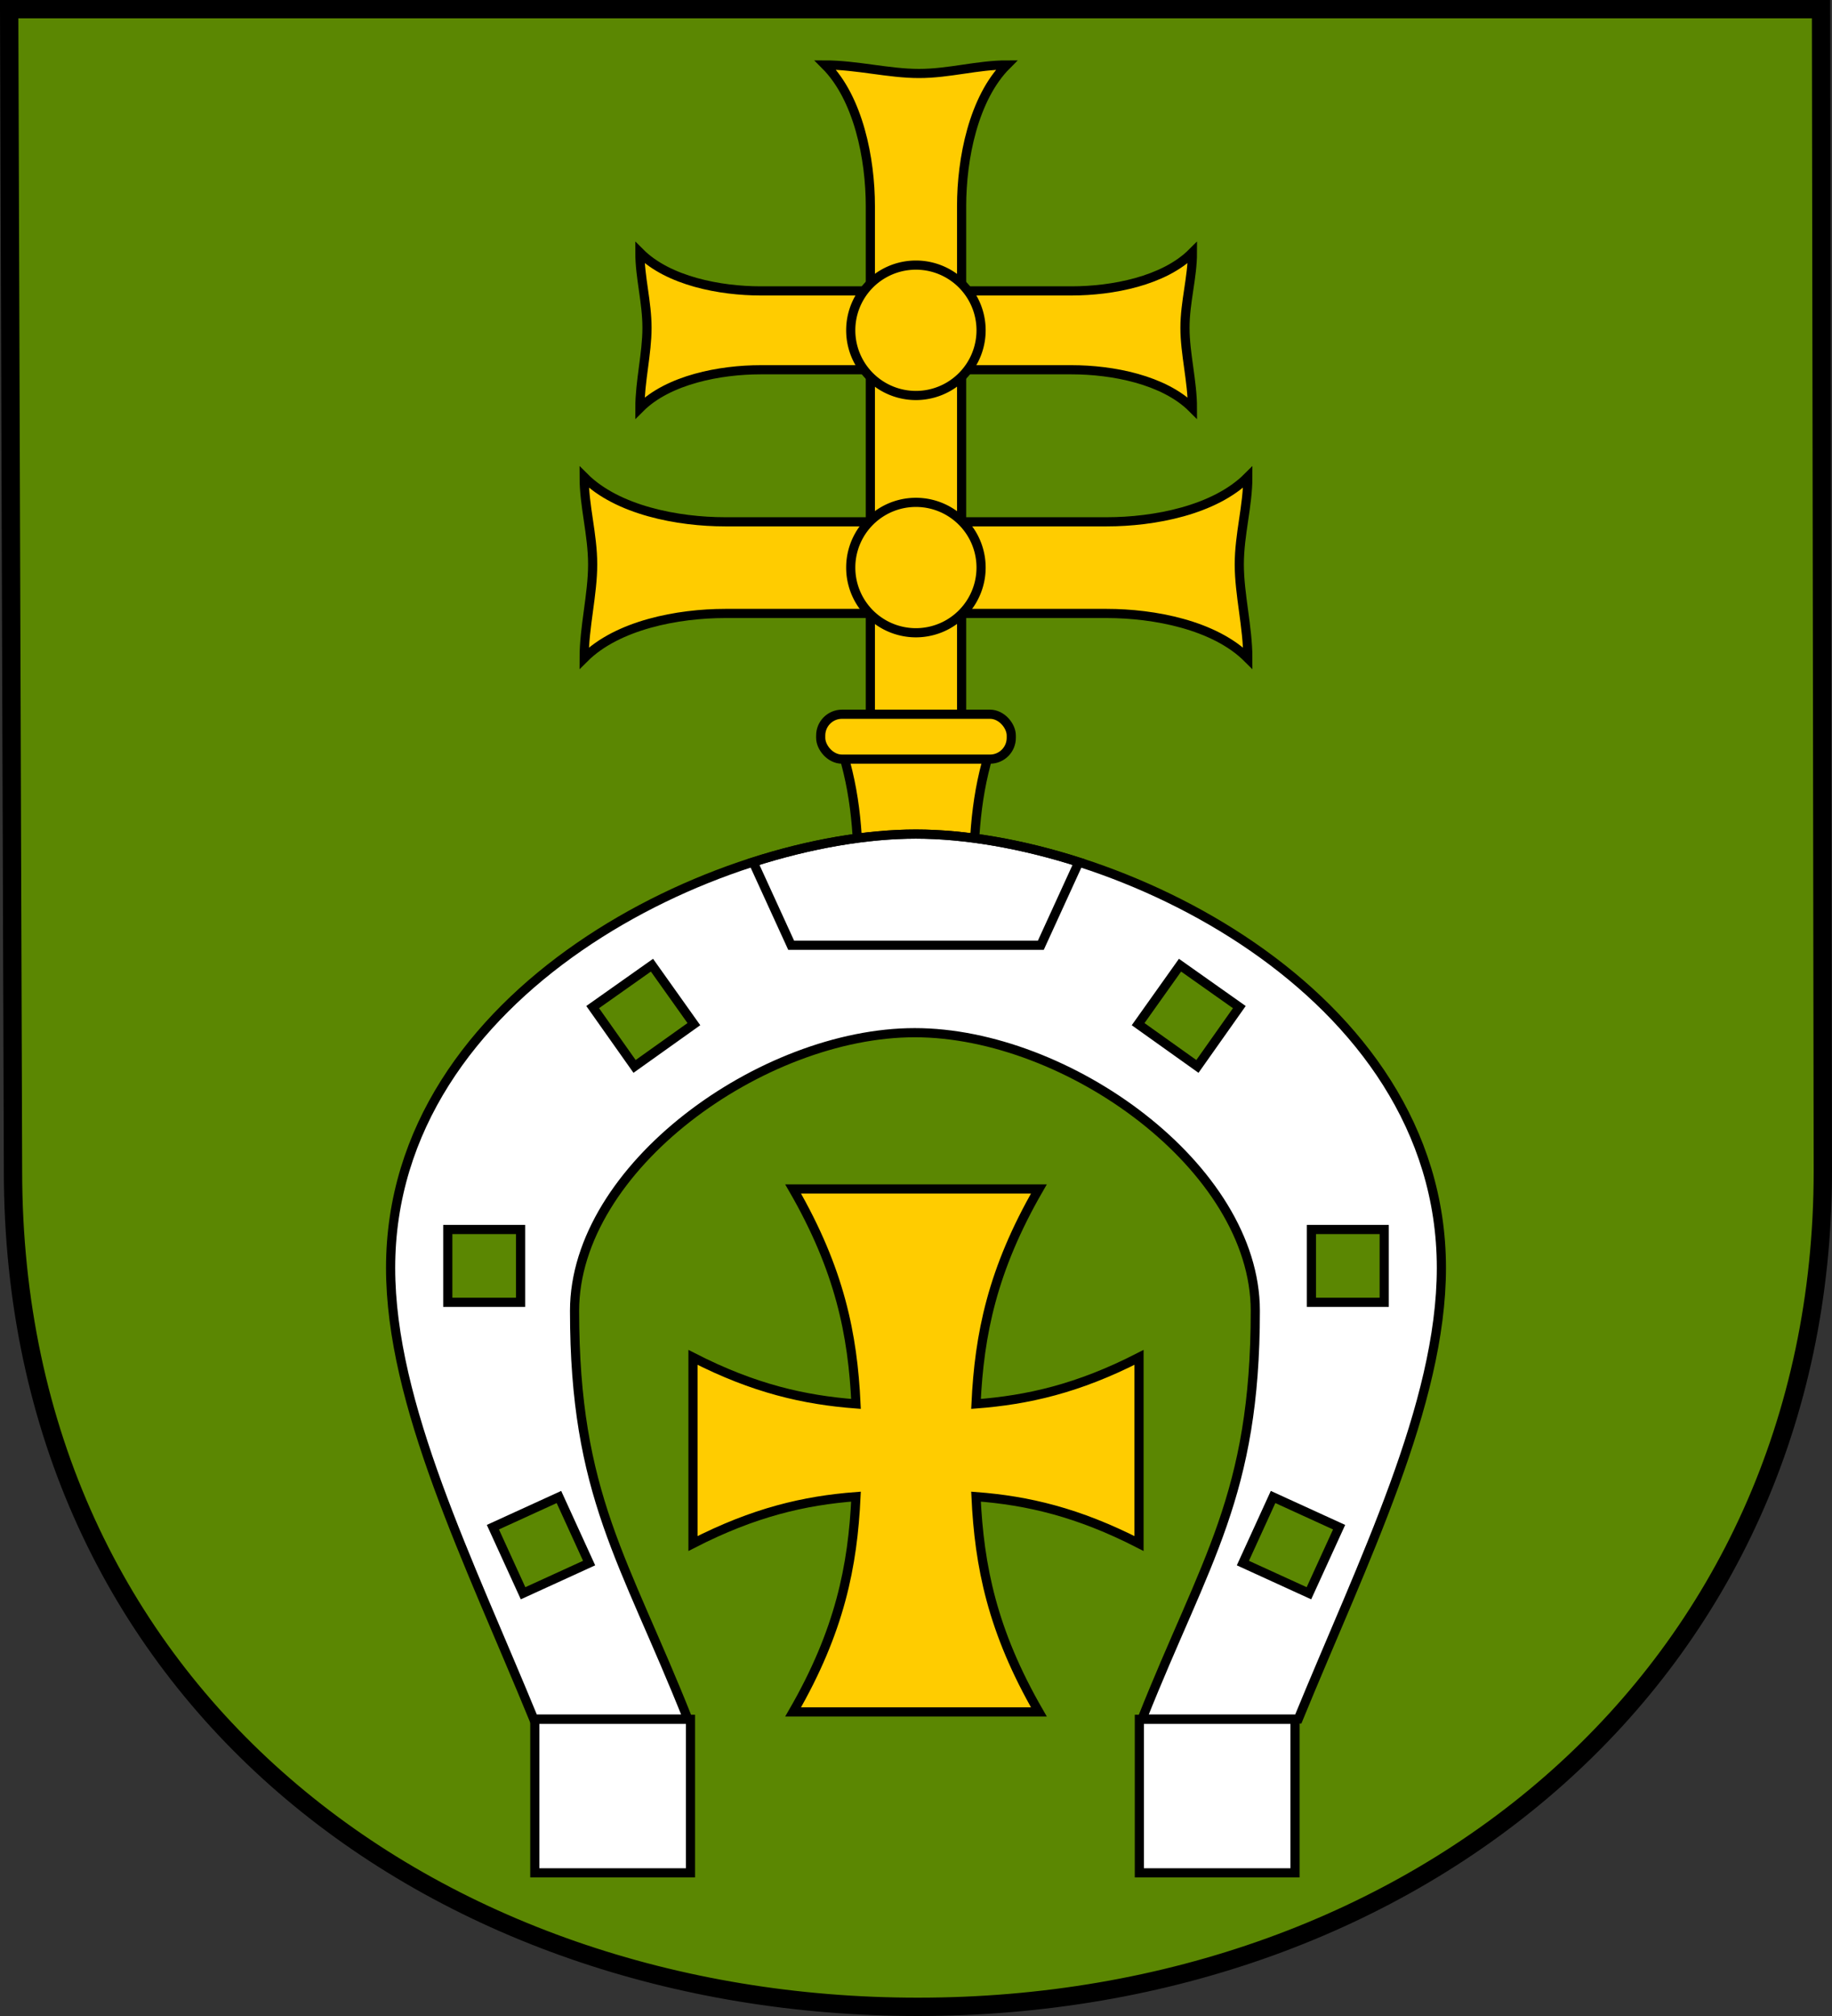
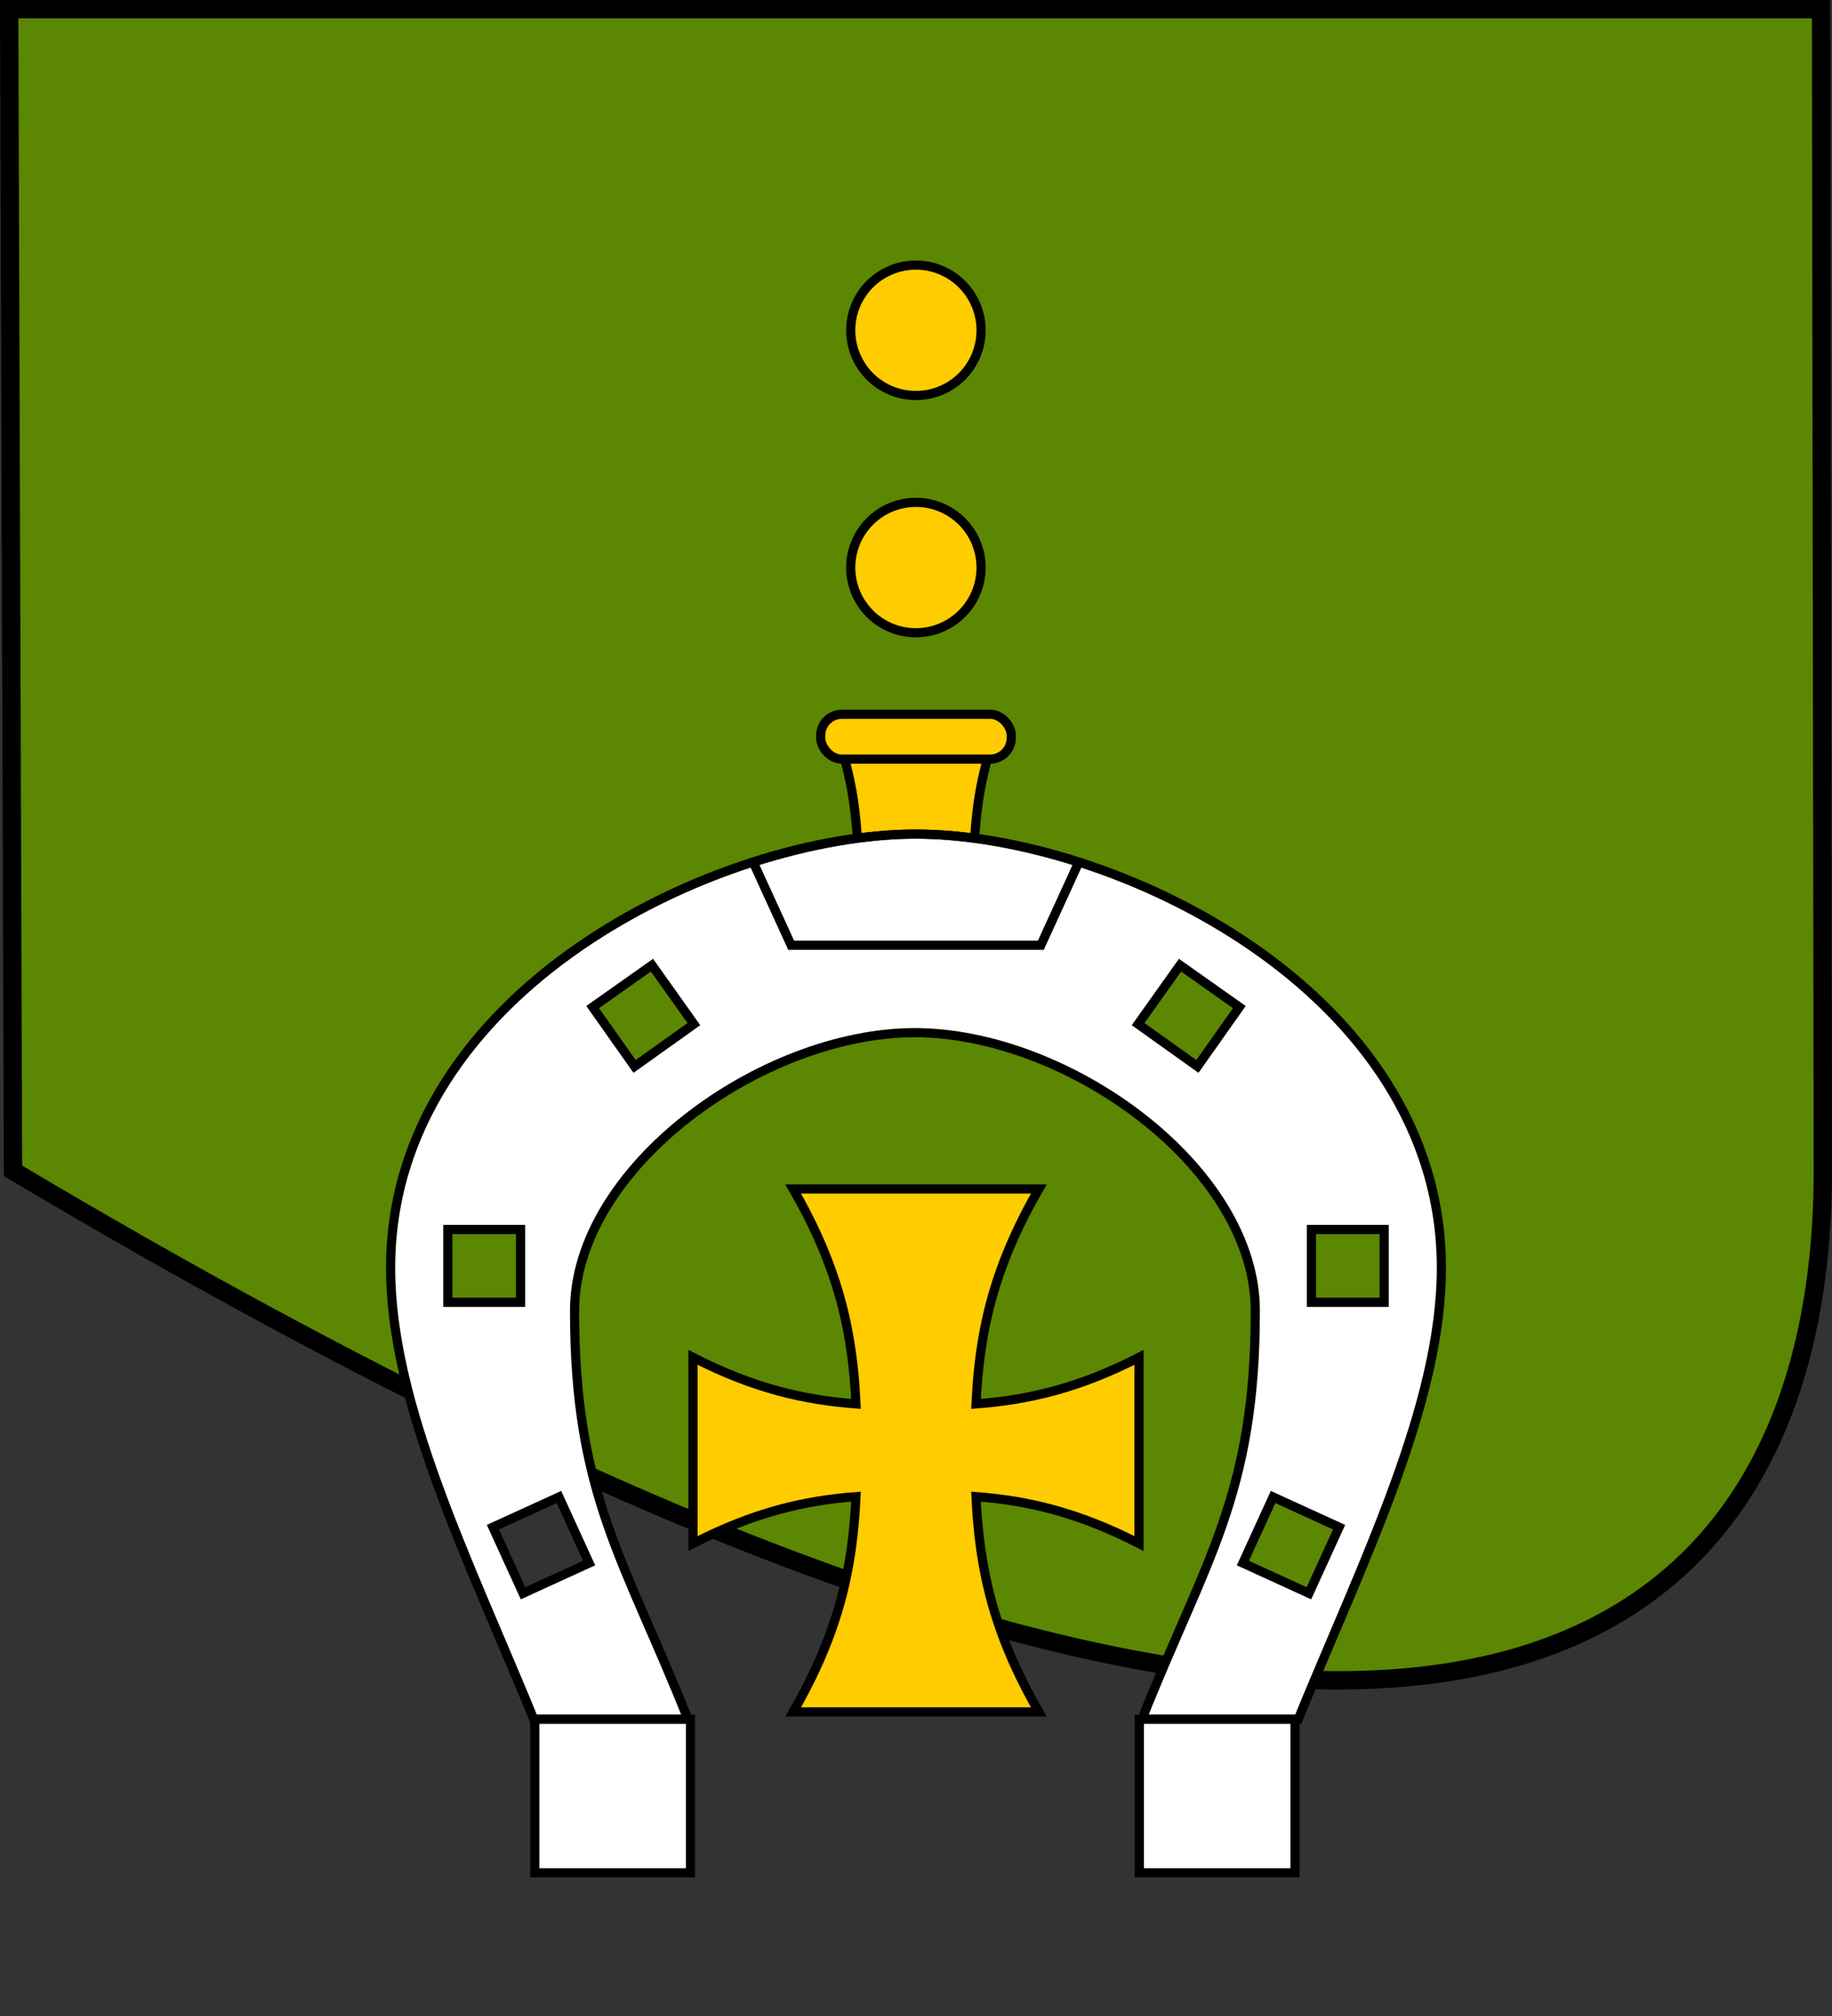
<svg xmlns="http://www.w3.org/2000/svg" version="1.0" width="750" height="825" id="svg3970">
  <rect width="100%" height="100%" fill="#333333" stroke="none" />
  <defs id="defs3973" />
-   <path d="M 3.75,3.75 L 5.322,479.13 C 5.322,693.768 177.846,821.25 375.786,821.25 C 580.18,821.25 746.25,684.788 746.25,479.13 L 745.515,3.75 L 3.75,3.75 z " style="fill:#5b8702;fill-opacity:1;stroke:black;stroke-width:7.5;stroke-miterlimit:4;stroke-dasharray:none;stroke-opacity:1" id="path18744" />
+   <path d="M 3.75,3.75 L 5.322,479.13 C 580.18,821.25 746.25,684.788 746.25,479.13 L 745.515,3.75 L 3.75,3.75 z " style="fill:#5b8702;fill-opacity:1;stroke:black;stroke-width:7.5;stroke-miterlimit:4;stroke-dasharray:none;stroke-opacity:1" id="path18744" />
  <g transform="matrix(4.652,0,0,4.652,-1.167,-18.627)" style="stroke:black;stroke-width:0.806;stroke-miterlimit:4;stroke-dasharray:none;stroke-opacity:1" id="g5797">
-     <path d="M 72.875,9.719 C 75.803,12.647 76.844,17.984 76.844,22.125 L 76.844,29.594 L 67.188,29.594 C 63.642,29.594 59.07,28.733 56.562,26.219 C 56.563,28.425 57.188,30.562 57.188,32.844 C 57.188,35.126 56.562,37.549 56.562,39.906 C 59.07,37.392 63.642,36.531 67.188,36.531 L 76.844,36.531 L 76.844,49.906 L 64.062,49.906 C 59.921,49.906 54.585,48.897 51.656,45.969 C 51.656,48.539 52.406,50.998 52.406,53.656 C 52.406,56.314 51.656,59.16 51.656,61.906 C 54.585,58.978 59.921,57.969 64.062,57.969 L 76.844,57.969 L 76.844,79.719 C 76.844,83.86 75.803,89.197 72.875,92.125 C 75.621,92.125 78.467,91.375 81.125,91.375 C 83.783,91.375 86.274,92.125 88.844,92.125 C 85.915,89.197 84.875,83.86 84.875,79.719 L 84.875,57.969 L 97.656,57.969 C 101.798,57.969 107.134,58.978 110.062,61.906 C 110.062,59.16 109.312,56.314 109.312,53.656 C 109.312,50.998 110.062,48.539 110.062,45.969 C 107.134,48.897 101.798,49.906 97.656,49.906 L 84.875,49.906 L 84.875,36.531 L 94.562,36.531 C 98.108,36.531 102.68,37.392 105.188,39.906 C 105.188,37.549 104.531,35.126 104.531,32.844 C 104.531,30.562 105.188,28.425 105.188,26.219 C 102.68,28.733 98.108,29.594 94.562,29.594 L 84.875,29.594 L 84.875,22.125 C 84.875,17.984 85.915,12.647 88.844,9.719 C 86.274,9.719 83.783,10.469 81.125,10.469 C 78.467,10.469 75.621,9.719 72.875,9.719 z " style="fill:#fc0;fill-rule:evenodd;stroke:black;stroke-width:0.806;stroke-linecap:butt;stroke-linejoin:miter;stroke-miterlimit:4;stroke-dasharray:none;stroke-opacity:1" id="path3981" />
    <path d="M 85.564 33.454 A 5.171 5.171 0 1 1  75.221,33.454 A 5.171 5.171 0 1 1  85.564 33.454 z" transform="matrix(1.109,0,0,1.109,-8.302,-4.041)" style="opacity:1;fill:#fc0;fill-opacity:1;stroke:black;stroke-width:0.727;stroke-linecap:round;stroke-linejoin:miter;stroke-miterlimit:4;stroke-dasharray:none;stroke-dashoffset:0;stroke-opacity:1" id="path4009" />
    <path d="M 85.564 33.454 A 5.171 5.171 0 1 1  75.221,33.454 A 5.171 5.171 0 1 1  85.564 33.454 z" transform="matrix(1.109,0,0,1.109,-8.302,16.831)" style="opacity:1;fill:#fc0;fill-opacity:1;stroke:black;stroke-width:0.727;stroke-linecap:round;stroke-linejoin:miter;stroke-miterlimit:4;stroke-dasharray:none;stroke-dashoffset:0;stroke-opacity:1" id="path5781" />
    <g style="stroke:black;stroke-width:0.806;stroke-miterlimit:4;stroke-dasharray:none;stroke-opacity:1" id="g5793">
      <path d="M 75.801,81.878 L 85.92,81.878 C 85.92,76.916 86.234,73.102 87.801,68.714 L 73.92,68.714 C 75.488,73.102 75.801,76.916 75.801,81.878 z " style="fill:#fc0;fill-rule:evenodd;stroke:black;stroke-width:0.806;stroke-linecap:butt;stroke-linejoin:miter;stroke-miterlimit:4;stroke-dasharray:none;stroke-opacity:1" id="path5783" />
      <rect width="16.771" height="3.949" ry="1.871" x="72.475" y="66.834" style="opacity:1;fill:#fc0;fill-opacity:1;stroke:black;stroke-width:0.806;stroke-linecap:round;stroke-linejoin:miter;stroke-miterlimit:4;stroke-dasharray:none;stroke-dashoffset:0;stroke-opacity:1" id="rect5790" />
    </g>
  </g>
  <path d="M 324.699,486.564 C 343.806,519.658 349.1,546.108 350.431,574.518 C 329.26,572.908 308.663,568.26 283.702,555.473 L 283.702,631.652 C 308.663,618.865 329.26,614.071 350.431,612.462 C 349.105,640.896 343.82,667.442 324.699,700.561 L 425.301,700.561 C 406.181,667.443 400.896,640.895 399.569,612.462 C 420.731,614.073 441.349,618.871 466.298,631.652 L 466.298,555.473 C 441.349,568.254 420.731,572.906 399.569,574.518 C 400.901,546.109 406.195,519.657 425.301,486.564 L 324.699,486.564 z " style="fill:#fc0;fill-opacity:1;fill-rule:evenodd;stroke:black;stroke-width:3.75;stroke-linecap:butt;stroke-linejoin:miter;stroke-miterlimit:4;stroke-dasharray:none;stroke-opacity:1" id="path5805" />
  <g transform="translate(-274,237.617)" id="g6879">
    <path d="M 648.927,103.714 C 568.319,103.714 433.912,167.464 433.912,281.222 C 433.912,337.16 465.963,401.114 492.5,465.852 L 555.594,465.852 C 529.64,400.53 509.218,374.364 509.218,298.812 C 509.218,240.117 586.063,184.981 648.491,184.981 C 710.919,184.981 787.909,240.117 787.909,298.812 C 787.909,374.364 767.487,400.53 741.533,465.852 L 805.5,465.852 C 832.037,401.114 864.087,337.16 864.087,281.222 C 864.087,167.464 729.535,103.714 648.927,103.714 z M 540.911,157.359 L 558.066,181.492 L 533.787,198.792 L 516.633,174.514 L 540.911,157.359 z M 757.089,157.359 L 781.367,174.514 L 764.212,198.792 L 739.934,181.492 L 757.089,157.359 z M 457.318,265.521 L 487.121,265.521 L 487.121,295.323 L 457.318,295.323 L 457.318,265.521 z M 810.879,265.521 L 840.682,265.521 L 840.682,295.323 L 810.879,295.323 L 810.879,265.521 z M 502.822,374.991 L 515.179,402.031 L 488.138,414.388 L 475.781,387.348 L 502.822,374.991 z M 795.178,374.991 L 822.218,387.348 L 809.861,414.388 L 782.821,402.031 L 795.178,374.991 z " style="fill:white;fill-rule:evenodd;stroke:black;stroke-width:3.75;stroke-linecap:butt;stroke-linejoin:miter;stroke-miterlimit:4;stroke-dasharray:none;stroke-opacity:1" id="path5820" />
    <path d="M 648.927,103.714 C 629.058,103.714 605.934,107.65 582.344,115.199 L 597.899,149.218 L 700.1,149.218 L 715.656,115.199 C 692.065,107.65 668.796,103.714 648.927,103.714 z " style="fill:none;fill-rule:evenodd;stroke:black;stroke-width:3.75;stroke-linecap:butt;stroke-linejoin:miter;stroke-miterlimit:4;stroke-dasharray:none;stroke-opacity:1" id="path5840" />
    <rect width="63.724" height="62.826" x="492.947" y="465.97" style="fill:white;fill-opacity:1;stroke:black;stroke-width:3.75;stroke-linecap:round;stroke-linejoin:miter;stroke-miterlimit:4;stroke-dasharray:none;stroke-dashoffset:0;stroke-opacity:1" id="rect6767" />
    <rect width="63.724" height="62.826" x="740.439" y="465.97" style="fill:white;fill-opacity:1;stroke:black;stroke-width:3.75;stroke-linecap:round;stroke-linejoin:miter;stroke-miterlimit:4;stroke-dasharray:none;stroke-dashoffset:0;stroke-opacity:1" id="rect6769" />
  </g>
</svg>